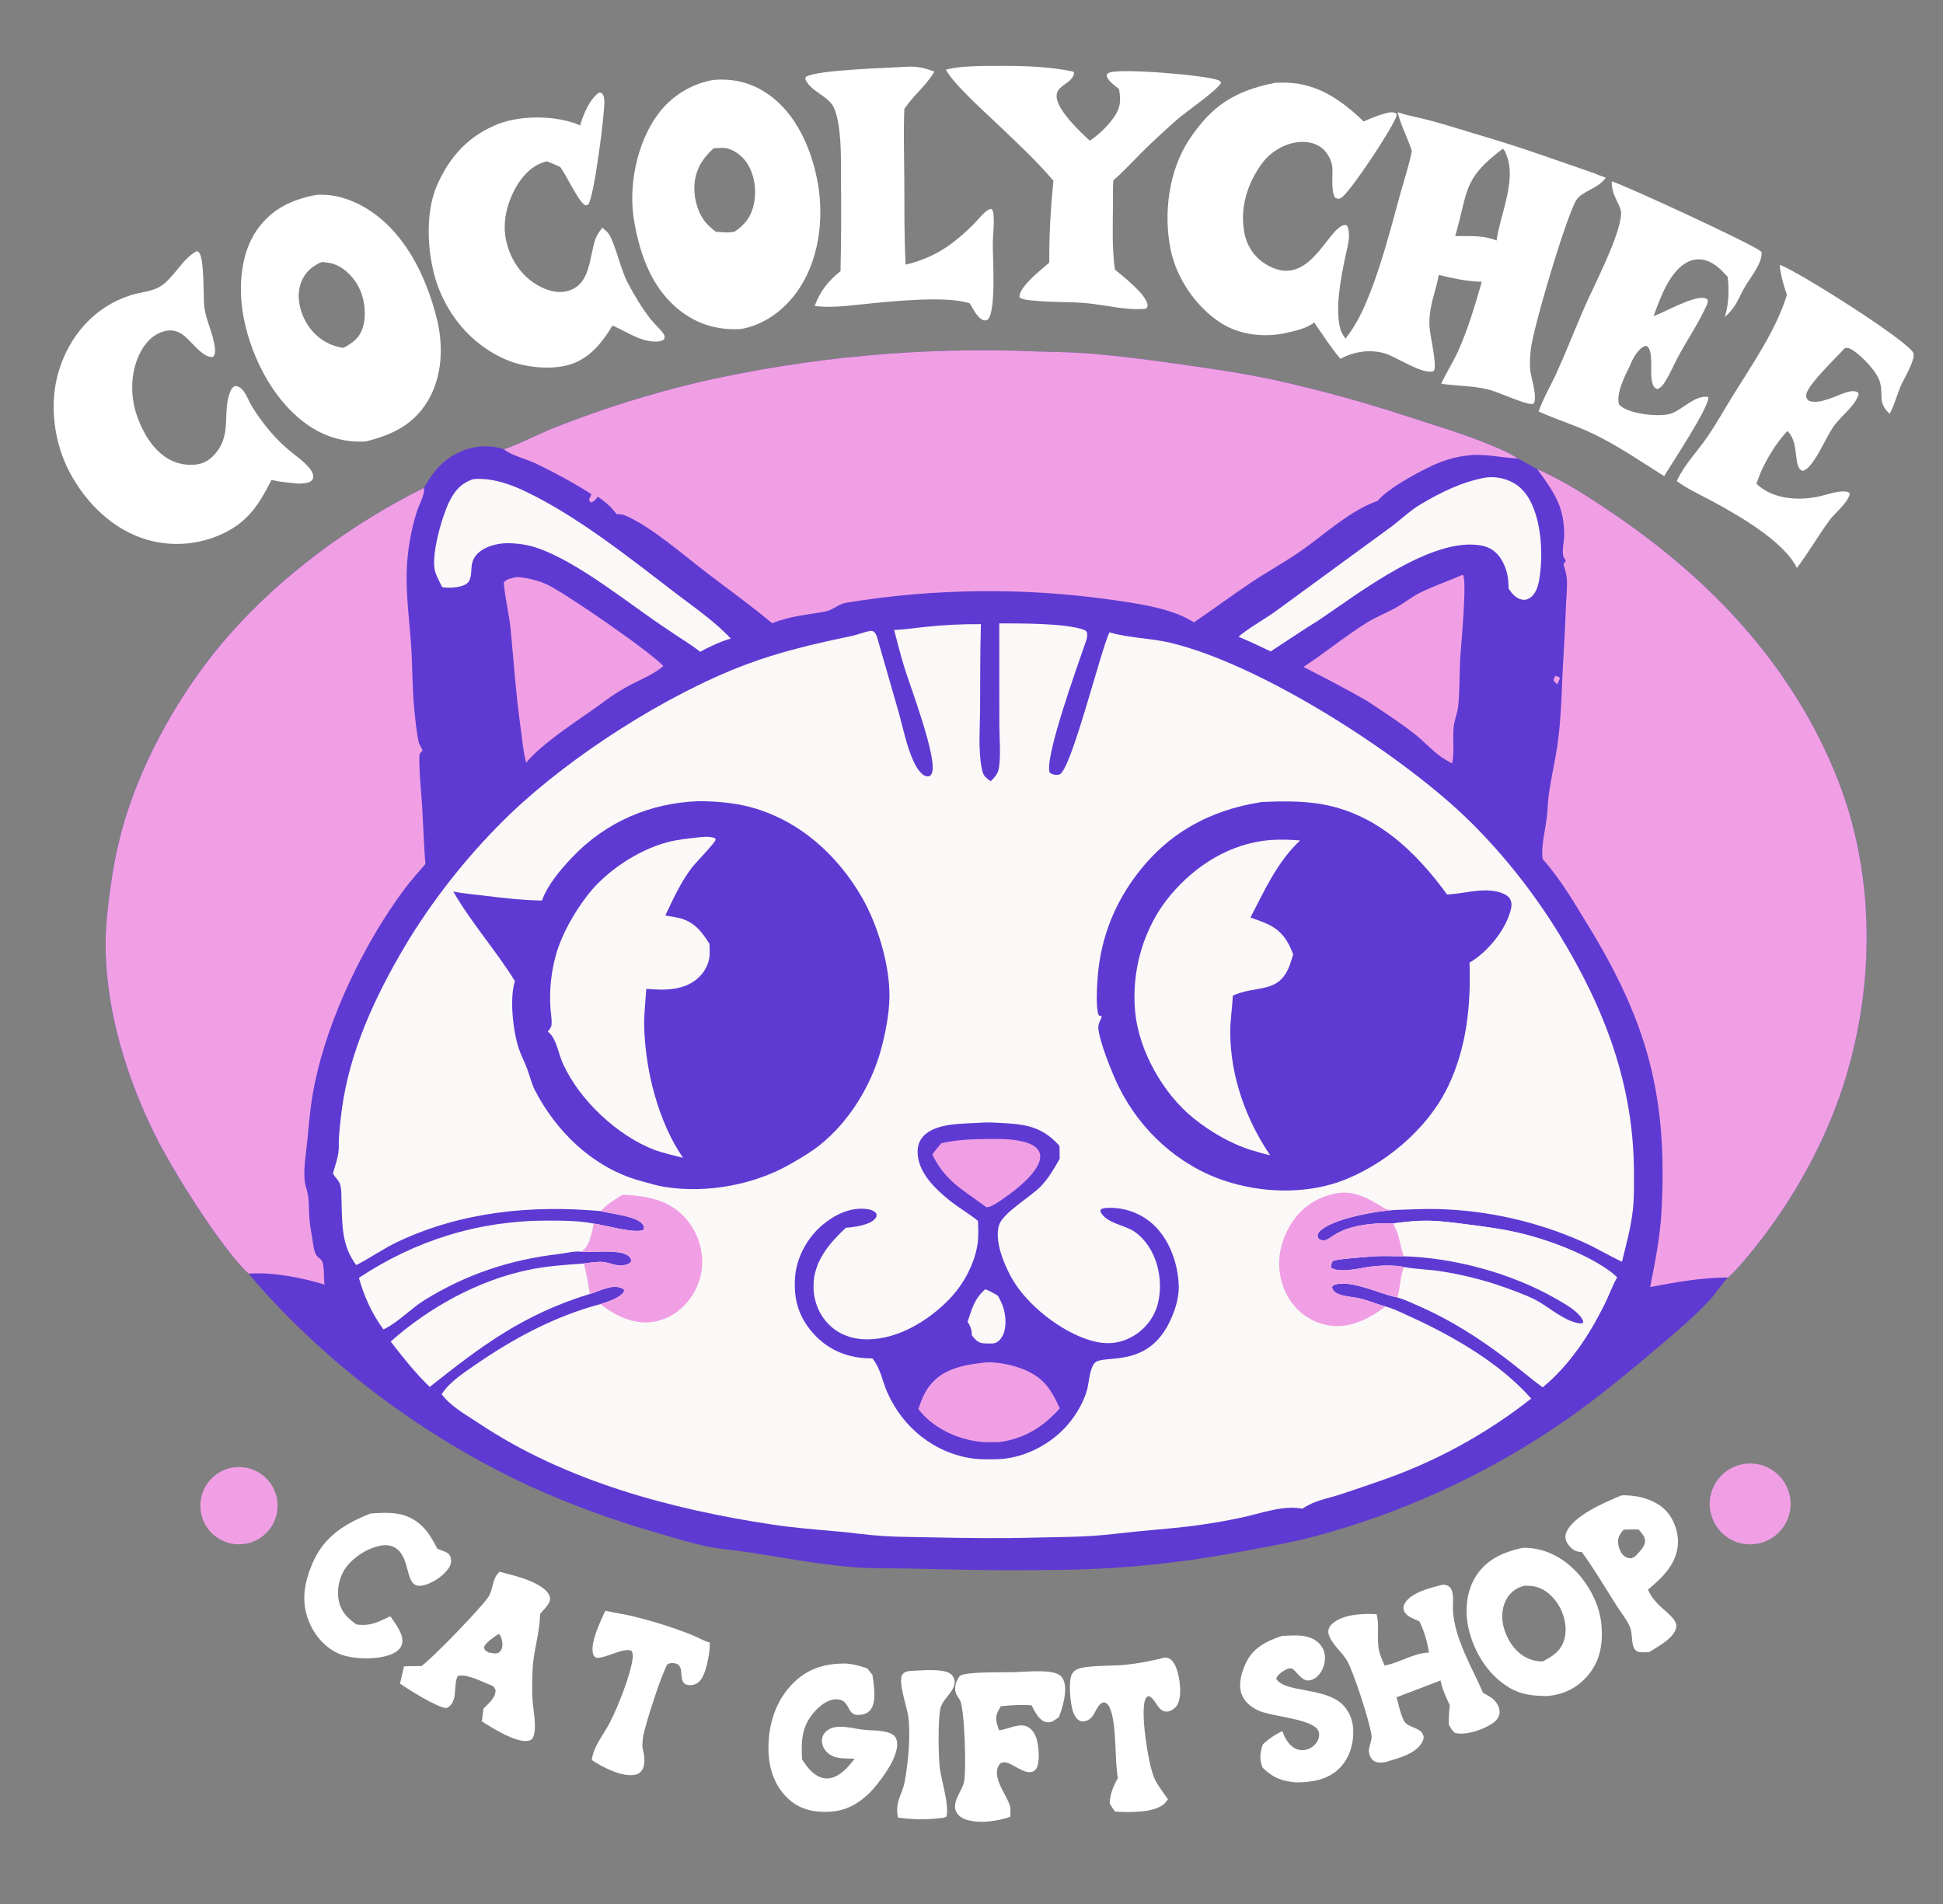
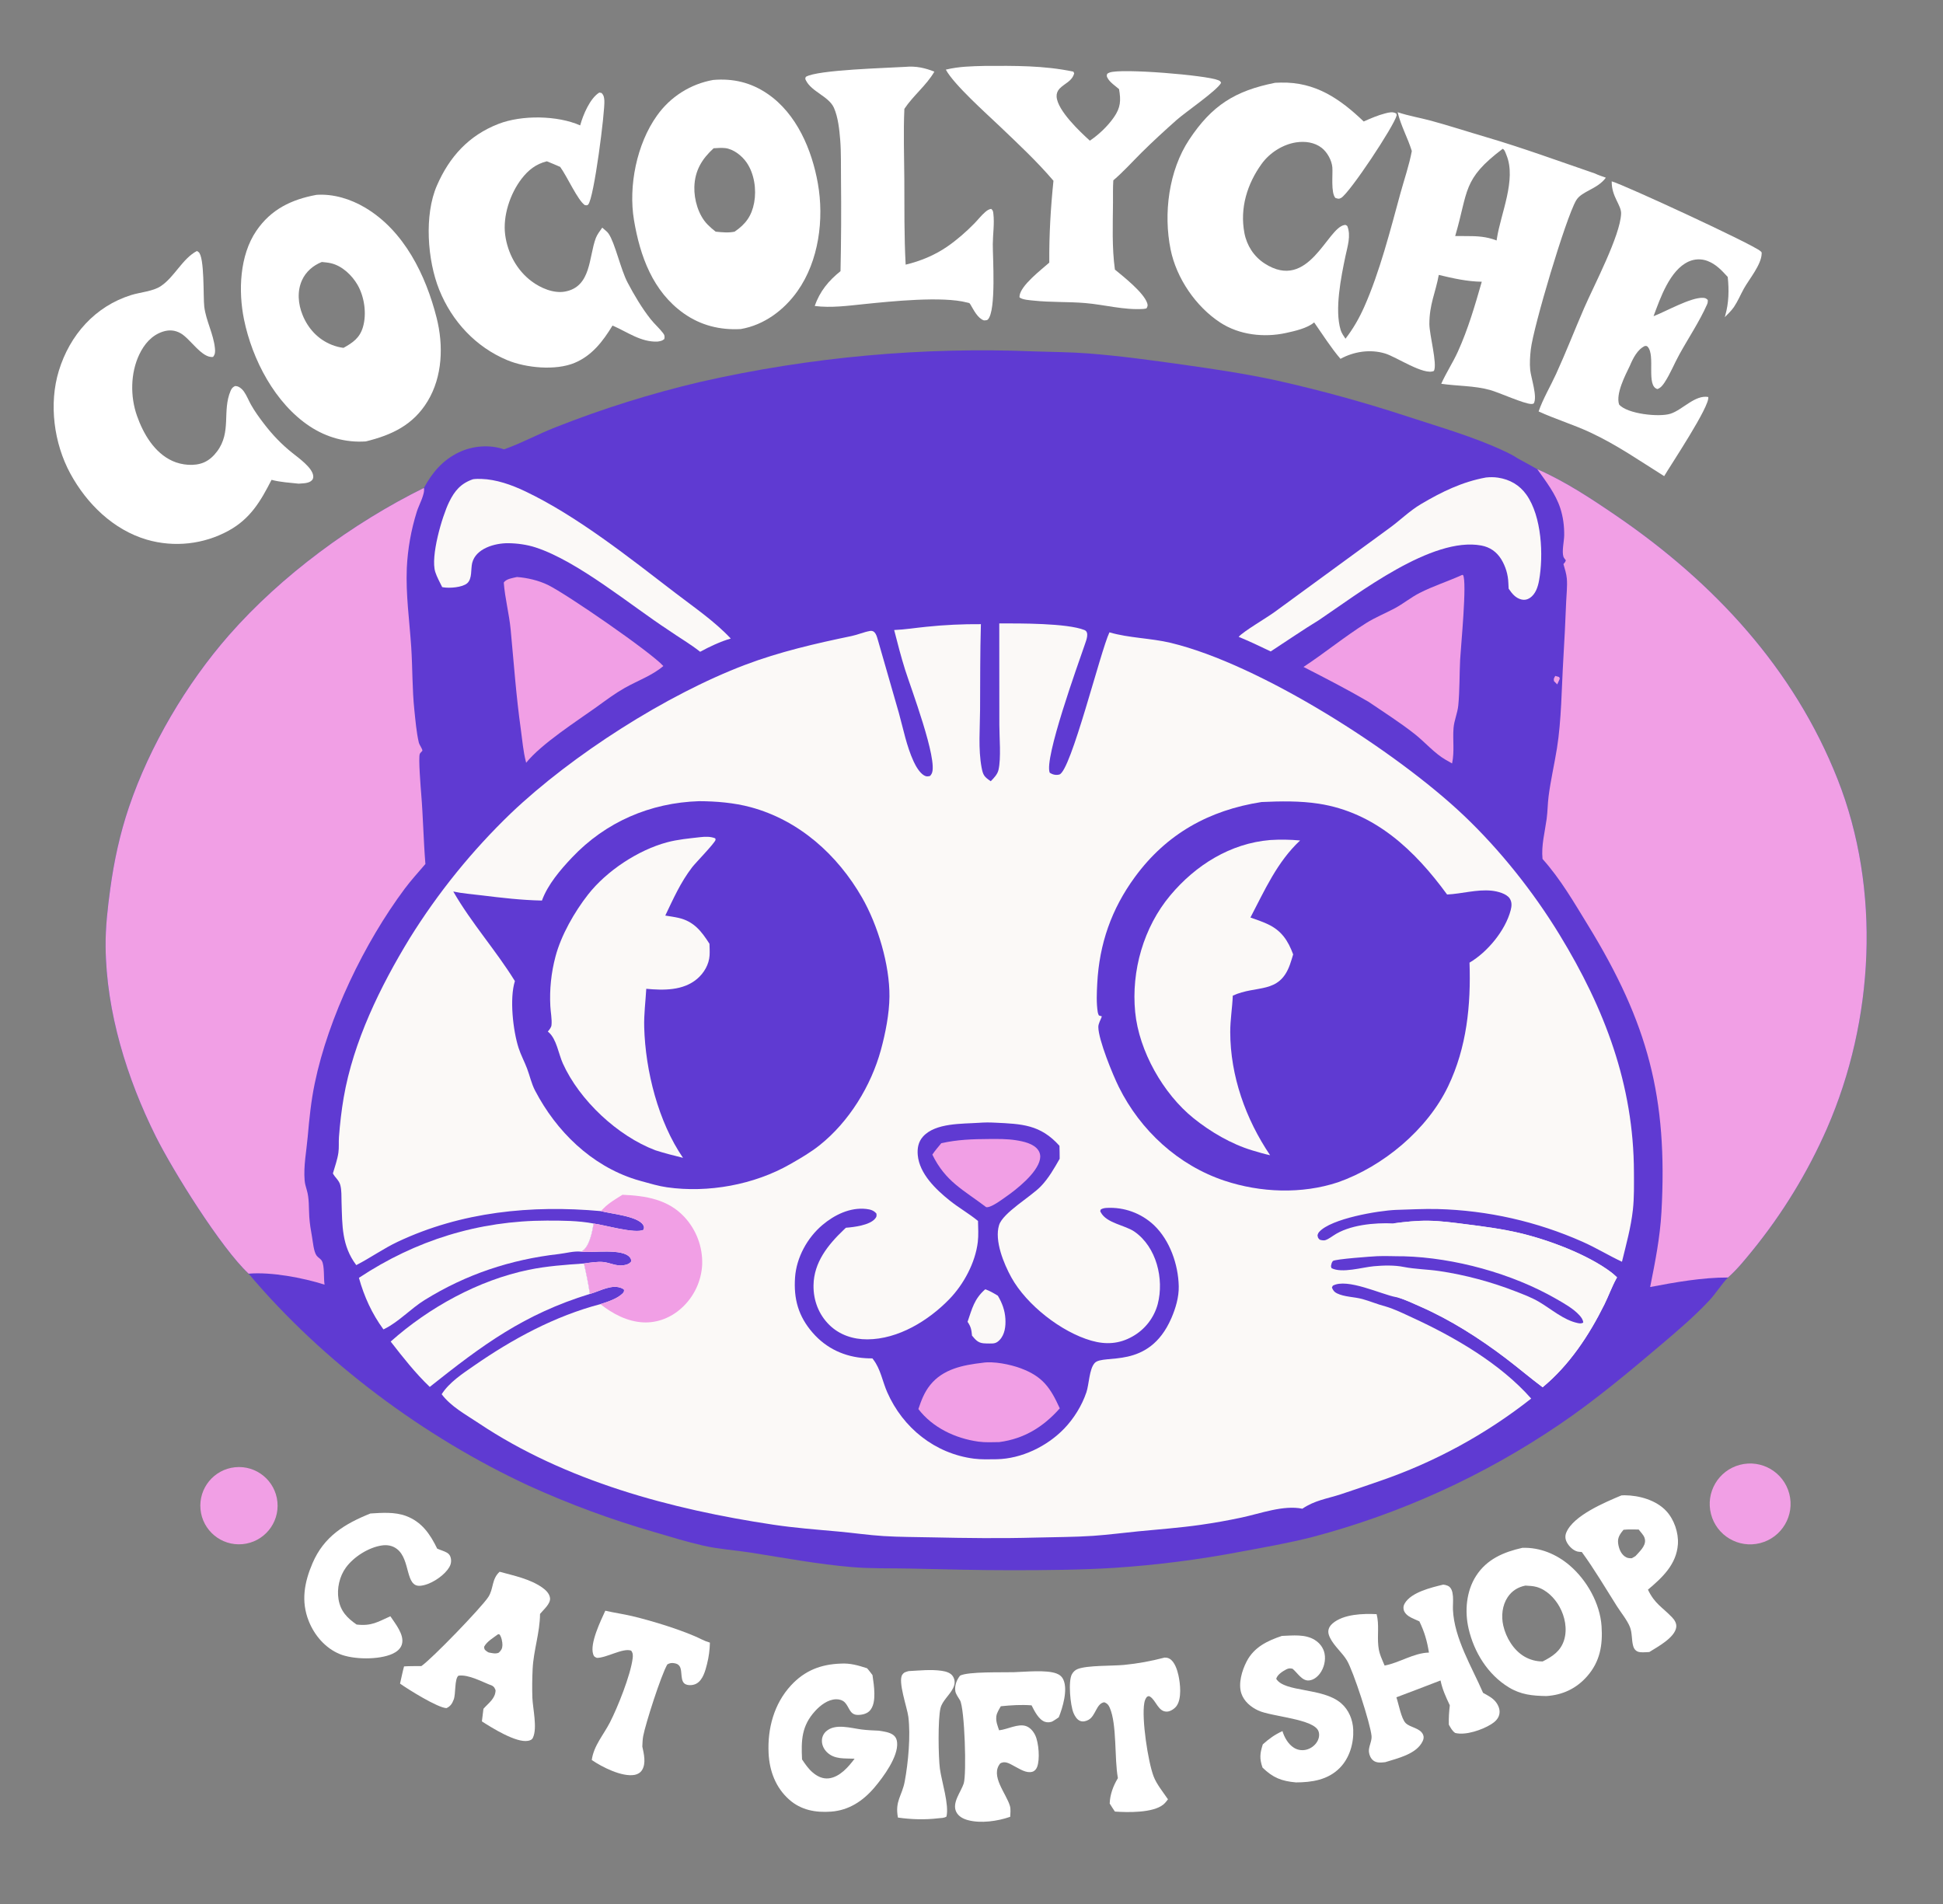
<svg xmlns="http://www.w3.org/2000/svg" xml:space="preserve" viewBox="0 0 904 886" height="886px" width="904px" y="0px" x="0px" id="图层_1" version="1.1">
  <rect x="0" y="0" width="904" height="886" fill="#808080" stroke="none" />
  <path d="M234.499,209.079l0.444-0.155c7.989-2.847,15.546-7.013,23.474-10.098  c21.919-8.665,44.438-15.725,67.384-21.123c51.069-11.604,103.452-16.375,155.775-14.191c8.199,0.271,16.484,0.307,24.662,0.937  c14.791,1.139,29.613,3.178,44.286,5.248c14.493,2.044,28.982,4.208,43.3,7.3c20.743,4.643,41.251,10.295,61.445,16.936  c14.768,4.846,30.407,9.318,44.487,15.901c2.233,1.042,4.399,2.126,6.451,3.502c3.034,1.624,6.052,3.289,9.046,4.992  c12.889,5.607,25.533,13.972,37.1,21.896c45.146,30.936,82.332,70.937,102.623,122.393c20.251,51.356,17.016,112.08-4.939,162.392  c-8.979,20.48-20.687,39.653-34.804,56.994c-3.513,4.294-7.104,8.773-11.297,12.417c-3.153,3.361-5.593,7.379-8.774,10.789  c-6.707,7.192-14.69,14.004-22.199,20.375c-15.138,12.848-31.092,26.191-47.538,37.3c-35.03,23.78-73.836,41.45-114.771,52.266  c-11.056,2.82-22.338,4.801-33.549,6.877c-19.363,3.68-38.933,6.177-58.6,7.479c-15.686,0.996-31.706,1.083-47.434,1.106  c-16.021,0.024-31.978-0.435-47.988-0.773c-8.835-0.188-17.76,0.072-26.569-0.667c-15.905-1.336-31.545-4.284-47.289-6.76  c-7.252-1.139-14.87-1.601-22.01-3.235c-7.664-1.756-15.124-4.057-22.655-6.273c-19.962-5.753-39.477-12.955-58.392-21.546  c-48.728-22.575-95.883-57.618-130.495-98.721c-12.784-11.92-35.178-47.788-43.209-63.908  c-13.428-26.954-23.02-57.862-23.335-88.154c-0.096-9.133,0.945-18.009,2.173-27.042c1.755-12.922,4.494-25.584,8.684-37.954  c9.651-28.49,26.761-57.483,46.569-80.063c24.383-27.794,57.621-52.162,90.682-68.486c3.924-7.244,8.753-12.965,16.329-16.586  C219.886,207.42,227.836,206.754,234.499,209.079z" fill="#5F3AD2" />
-   <path d="M234.499,209.079l0.444-0.155c7.989-2.847,15.546-7.013,23.474-10.098  c21.919-8.665,44.438-15.725,67.384-21.123c51.069-11.604,103.452-16.375,155.775-14.191c8.199,0.271,16.484,0.307,24.662,0.937  c14.791,1.139,29.613,3.178,44.286,5.248c14.493,2.044,28.982,4.208,43.3,7.3c20.743,4.643,41.251,10.295,61.445,16.936  c14.768,4.846,30.407,9.318,44.487,15.901c2.233,1.042,4.399,2.126,6.451,3.502c-8.006-0.369-15.441-2.397-23.567-1.394  c-4.25,0.497-8.42,1.527-12.412,3.069c-7.111,2.688-24.544,12.013-29.195,18.009c-13.318,4.658-25.141,16.074-36.733,23.984  c-7.088,4.837-14.655,9.008-21.809,13.77c-9.095,6.055-17.892,12.656-26.967,18.783c-1.904-1.076-3.82-2.188-5.829-3.055  c-9.564-4.119-21.4-5.817-31.646-7.303c-41.288-5.926-83.24-5.503-124.4,1.251c-3.526,0.596-6.256,3.475-9.738,4.105  c-8.62,1.564-16.355,2.073-24.651,5.441c-9.847-8.249-20.447-15.831-30.654-23.644c-10.341-7.913-25.838-21.446-37.65-26.479  c-1.31-0.557-2.729-0.631-4.135-0.705c-2.479-3.444-5.218-5.611-8.636-8.063c-1.01,1.182-1.694,2.216-3.183,2.715  c-0.768-0.694-0.8-0.627-0.882-1.646c0.46-0.774,0.846-1.384,0.999-2.278c-8.156-5.227-16.977-9.964-25.693-14.174  C245.224,213.695,237.856,211.938,234.499,209.079z" fill="#F19FE5" />
  <path d="M715.255,218.326c12.889,5.607,25.532,13.972,37.1,21.896c45.146,30.936,82.332,70.937,102.622,122.393  c20.251,51.356,17.016,112.081-4.938,162.392c-8.979,20.48-20.687,39.652-34.805,56.994c-3.512,4.294-7.103,8.773-11.296,12.417  c-11.838-0.054-24.603,2.218-36.188,4.426c2.317-11.629,4.581-22.881,5.251-34.785c2.994-53.363-6.275-88.084-34.19-133.587  c-6.569-10.708-12.72-21.401-21.134-30.809c-0.623-6.312,1.067-12.398,1.916-18.606c0.478-3.492,0.456-7.038,0.905-10.531  c0.964-7.515,2.688-14.867,3.887-22.324c2.097-13.038,2.17-28.246,2.967-41.564c0.531-8.861,0.966-17.686,1.317-26.554  c0.138-3.5,0.608-7.329,0.32-10.813c-0.187-2.284-0.956-4.614-1.584-6.815c0.598-0.639,0.809-0.875,1.11-1.723  c-0.303-0.46-0.95-1.192-1.11-1.686c-0.813-2.505,0.31-7.171,0.349-9.938c0.063-4.252-0.494-8.597-1.817-12.648  C723.725,229.685,719.307,224.083,715.255,218.326z" fill="#F19FE5" />
  <path d="M197.239,227.027c0.621,2.766-2.415,8.122-3.275,10.937c-2.694,8.551-4.271,17.415-4.691,26.371  c-0.511,12.457,1.234,24.323,2.049,36.67c0.642,9.77,0.438,19.707,1.469,29.433c0.515,4.876,0.95,10.253,2.059,15.014  c0.299,1.284,1.776,3.023,1.661,3.898c-0.32,0.378-0.994,0.976-1.188,1.4c-0.742,1.625,0.431,15.953,0.647,18.619  c0.89,10.878,1.065,21.776,1.953,32.641c-3.24,3.813-6.672,7.541-9.662,11.553c-18.745,25.159-35.449,59.756-41.818,90.491  c-1.722,8.299-2.545,16.496-3.282,24.936c-0.584,6.653-1.974,13.488-1.432,20.18c0.125,1.551,0.566,3.063,1.01,4.546  c1.192,3.979,0.885,8.28,1.154,12.398c0.207,3.172,0.712,6.281,1.281,9.403c0.434,2.38,0.744,6.774,2.121,8.7  c0.648,0.906,1.822,1.433,2.416,2.409c1.36,2.247,0.807,8.365,1.297,11.116c-10.081-3.21-24.768-5.996-35.331-5.105  c-12.784-11.92-35.178-47.788-43.209-63.909c-13.428-26.953-23.021-57.861-23.335-88.153c-0.096-9.134,0.945-18.009,2.173-27.042  c1.755-12.922,4.494-25.584,8.685-37.954c9.65-28.49,26.761-57.483,46.568-80.062C130.94,267.719,164.178,243.351,197.239,227.027z" fill="#F19FE5" />
  <path d="M464.923,290.076c9.332-0.019,31.494-0.157,39.611,3.069c2.406,0.956,0.896,4.69,0.263,6.537  c-3.157,9.206-19.21,53.519-16.379,59.892c1.347,0.846,2.868,1.226,4.447,0.806c5.386-1.426,19.125-57.395,23.312-66.156  c9.139,2.682,19.189,2.655,28.525,4.896c41.712,10.012,105.015,50.563,136.334,80.31c16.896,16.047,32.419,35.592,44.55,55.476  c20.979,34.382,34.507,69.771,34.621,110.518c0.016,5.754,0.146,11.729-0.486,17.453c-0.919,8.315-3.117,16.115-5.084,24.207  c-6.224-2.911-12.088-6.539-18.386-9.315c-21.22-9.421-44.082-14.587-67.29-15.205c-6.479-0.167-13.021,0.209-19.501,0.392  c-8.234,0.337-30.165,4.034-35.702,10.252c-0.402,0.449-0.596,0.926-0.771,1.491c0.188,1.202,0.176,1.275,1.033,2.127  c1.521,0.448,2.379,0.489,3.794-0.305c0.865-0.485,1.695-1.026,2.516-1.586c7.391-5.04,19.209-6.091,27.939-5.688  c5.327-0.734,10.921-1.321,16.304-1.245c5.849,0.083,11.808,0.911,17.607,1.646c8.375,1.061,16.795,2.168,25.018,4.117  c13.448,3.189,31.503,9.96,42.438,18.229c0.685,0.516,1.313,1.081,1.946,1.66c0.156,0.145,0.319,0.284,0.476,0.431  c0.095,0.087,0.186,0.178,0.276,0.267l-0.267,0.478c-2.158,3.919-3.658,8.182-5.647,12.193  c-7.087,14.287-16.313,28.243-28.701,38.459c-5.854-4.387-11.416-9.135-17.24-13.555c-12.171-9.236-25.597-17.802-39.6-23.955  c-3.414-1.501-7.089-3.289-10.659-4.307c-0.239-0.04-0.479-0.08-0.718-0.123c-6.849-1.262-22.755-9.01-29.396-5.317l-0.421,0.836  c0.48,1.278,1.086,2.103,2.317,2.708c3.492,1.721,8.116,1.633,11.882,2.67c3.622,0.998,7.07,2.494,10.724,3.425  c4.278,1.261,8.379,3.31,12.426,5.172c19.617,9.029,40.956,21.352,55.368,37.708c-21.154,16.661-44.971,29.631-70.442,38.365  c-6.084,2.117-12.186,4.19-18.299,6.221c-6.437,2.068-11.963,2.763-17.731,6.664c-8.786-1.812-19.483,2.229-28.154,4.082  c-6.275,1.344-12.865,2.519-19.222,3.425c-9.652,1.377-19.285,2.077-28.977,3.02c-6.963,0.678-13.913,1.605-20.895,2.088  c-8.803,0.607-17.691,0.563-26.518,0.809c-16.313,0.455-32.526,0.259-48.836-0.101c-7.407-0.164-14.849-0.139-22.243-0.598  c-7.106-0.44-14.152-1.494-21.239-2.129c-10.04-0.9-20.099-1.664-30.076-3.161c-47.513-7.129-96.792-20.305-137.106-47.266  c-5.886-3.938-12.919-7.705-17.167-13.443c3.471-5.507,9.699-9.561,14.966-13.216c17.97-12.475,37.597-23.117,58.862-28.698  c3.233-1.009,7.772-2.468,10.231-4.853c0.739-0.718,0.775-0.856,0.799-1.828c-0.358-0.342-0.372-0.396-0.893-0.646  c-4.583-2.187-10.188,1.179-14.52,2.438l-0.501,0.143c-0.72-4.793-1.678-9.435-2.761-14.159c2.67-0.391,6.455-0.979,9.096-0.679  c3.133,0.356,5.948,1.983,9.191,1.511c1.466-0.215,2.728-0.527,3.676-1.729c-0.02-0.939,0.023-1.229-0.604-1.99  c-3.504-4.239-16.907-2.01-22.583-2.596c0.189-0.127,0.387-0.245,0.57-0.378c3.305-2.357,4.531-8.911,5.158-12.729  c4.938,0.607,19.375,4.892,23.239,2.912c0.264-0.98,0.385-1.34-0.202-2.284c-2.57-4.138-15.017-5.15-19.686-6.421  c-32.395-2.921-64.868,0.301-94.497,14.277c-6.652,3.139-12.717,7.494-19.28,10.851c-6.787-9.042-6.507-18.391-6.849-29.276  c-0.08-2.589,0.087-5.605-0.616-8.089c-0.611-2.164-2.433-3.391-3.407-5.309c0.919-3.122,2.088-6.407,2.556-9.635  c0.345-2.364,0.08-4.964,0.267-7.375c0.471-6.063,1.156-12.245,2.189-18.239c4.507-26.14,17.035-51.74,30.761-74.218  c13.224-21.259,29.04-40.792,47.086-58.143c28.489-27.113,72.246-55.112,108.914-69.012c16.002-6.066,32.827-9.948,49.532-13.409  c2.869-0.594,5.637-1.83,8.508-2.353c2.608-0.475,3.219,2.407,3.829,4.482l9.681,33.675c2.085,7.527,3.586,15.452,6.875,22.576  c0.992,2.146,2.762,5.258,4.85,6.468c1.049,0.607,1.611,0.511,2.753,0.268c0.414-0.466,0.492-0.504,0.808-1.127  c3.084-6.103-9.904-40.383-12.395-48.338c-1.901-6.074-3.514-12.282-5.083-18.451c5.021-0.201,10.008-1.022,15.007-1.511  c8.42-0.875,16.883-1.278,25.348-1.21c-0.385,13.25-0.311,26.486-0.38,39.739c-0.047,8.729-0.904,18.4,0.707,26.979  c0.673,3.569,1.251,4.318,4.26,6.36c1.466-1.487,3.112-3.175,3.6-5.261c1.264-5.428,0.402-15.15,0.398-20.906L464.923,290.076z" fill="#FBF9F7" />
  <path d="M648.27,569.242c5.327-0.733,10.921-1.32,16.304-1.245c5.849,0.084,11.807,0.912,17.607,1.647  c8.375,1.06,16.795,2.166,25.018,4.116c13.448,3.189,31.503,9.959,42.438,18.229c0.685,0.516,1.313,1.08,1.946,1.661  c0.156,0.144,0.319,0.283,0.476,0.43c0.095,0.087,0.186,0.178,0.276,0.267l-0.267,0.478c-2.158,3.919-3.658,8.182-5.647,12.193  c-7.088,14.286-16.313,28.243-28.701,38.458c-5.854-4.386-11.416-9.134-17.24-13.554c-12.171-9.237-25.597-17.802-39.6-23.955  c-3.414-1.501-7.089-3.289-10.659-4.306c1.275-4.752,1.172-9.413,2.949-14.146c-4.395-0.902-9.504-0.747-13.959-0.347  c-5.415,0.484-14.796,3.406-19.713,0.894l-0.26-0.928c0.188-0.864,0.295-1.691,0.888-2.382c0.787-0.912,18.65-2.171,20.604-2.256  c4.079-0.181,8.232,0.077,12.325,0.044c-1.157-3.486-1.731-7.184-2.81-10.707c-0.432-1.416-1.243-2.595-1.751-3.968L648.27,569.242z" fill="#FBF9F7" />
  <path d="M653.17,589.515c-4.395-0.902-9.505-0.747-13.96-0.347c-5.415,0.484-14.796,3.406-19.713,0.894l-0.26-0.928  c0.188-0.864,0.295-1.691,0.888-2.382c0.787-0.912,18.65-2.171,20.604-2.256c4.079-0.181,8.232,0.077,12.325,0.044  c23.613,0.657,50.374,7.992,70.844,19.744c3.591,2.061,8.188,4.607,10.966,7.729c0.891,0.998,1.678,2.047,1.75,3.39  c-0.861,0.528-1.688,0.395-2.656,0.188c-6.476-1.38-12.27-6.531-17.87-9.825c-3.357-1.975-7.122-3.407-10.743-4.821  c-11.361-4.439-23.689-7.769-35.782-9.545C664.124,590.601,658.57,590.559,653.17,589.515z" fill="#5F3AD2" />
-   <path d="M644.61,607.858c-4.687,3.637-9.668,6.561-15.413,8.195c-6.807,1.938-13.852,0.92-19.981-2.57  c-6.668-3.795-11.048-10.157-13.018-17.51c-2.37-8.845-0.655-17.678,3.897-25.537c4.502-7.77,11.077-12.547,19.754-14.795  c9.5-2.465,16.228,1.691,24.009,6.375c1.66,1.001,2.964,0.962,4.857,0.945l0.744-0.012c-8.233,0.339-30.165,4.036-35.701,10.253  c-0.402,0.449-0.596,0.926-0.771,1.49c0.188,1.204,0.176,1.275,1.033,2.127c1.521,0.449,2.379,0.49,3.794-0.304  c0.864-0.484,1.695-1.027,2.516-1.586c7.391-5.041,19.209-6.091,27.939-5.688l0.226,0.622c0.508,1.373,1.319,2.551,1.751,3.968  c1.077,3.524,1.651,7.221,2.81,10.707c-4.093,0.034-8.246-0.224-12.325-0.044c-1.953,0.085-19.816,1.344-20.604,2.256  c-0.593,0.69-0.7,1.519-0.888,2.382l0.26,0.928c4.917,2.514,14.298-0.408,19.713-0.895c4.455-0.399,9.564-0.555,13.959,0.348  c-1.777,4.733-1.674,9.396-2.949,14.146c-0.239-0.042-0.479-0.081-0.718-0.125c-6.849-1.262-22.755-9.01-29.396-5.316l-0.421,0.836  c0.479,1.278,1.086,2.103,2.317,2.708c3.492,1.72,8.116,1.634,11.882,2.67C637.508,605.432,640.956,606.928,644.61,607.858z" fill="#F19FE5" />
  <path d="M289.617,555.919c10.754,0.441,21.185,2.126,28.815,10.337c5.536,5.97,8.506,13.877,8.27,22.016  c-0.354,7.819-3.828,15.17-9.647,20.401c-4.811,4.387-11.179,6.93-17.723,6.624c-7.489-0.349-14.219-3.965-20.008-8.498  c3.234-1.009,7.773-2.469,10.232-4.853c0.739-0.719,0.775-0.856,0.799-1.828c-0.358-0.342-0.371-0.396-0.893-0.646  c-4.583-2.187-10.188,1.178-14.519,2.437l-0.502,0.144c-0.721-4.794-1.678-9.435-2.761-14.159c2.671-0.391,6.455-0.979,9.097-0.679  c3.131,0.356,5.946,1.982,9.19,1.511c1.466-0.215,2.728-0.528,3.676-1.73c-0.02-0.939,0.022-1.229-0.605-1.989  c-3.503-4.24-16.907-2.011-22.582-2.596c0.189-0.128,0.386-0.245,0.57-0.379c3.304-2.356,4.531-8.91,5.159-12.729  c4.938,0.607,19.375,4.892,23.237,2.912c0.264-0.981,0.385-1.341-0.201-2.284c-2.569-4.138-15.017-5.151-19.687-6.421  c0.488-0.474,0.978-0.938,1.453-1.425C283.376,559.654,286.73,557.729,289.617,555.919z" fill="#F19FE5" />
  <path d="M325.267,372.783c7.931,0.035,16.284,0.72,23.963,2.79c22.543,6.069,40.407,22.139,51.855,42.088  c7.286,12.697,12.87,31.229,12.741,46.018c-0.068,8-1.871,17.139-3.98,24.849c-4.59,16.765-14.842,33.454-28.5,44.325  c-4.246,3.379-8.994,6.13-13.695,8.819c-16.762,9.594-38.145,13.497-57.322,10.771c-3.996-0.566-7.949-1.775-11.84-2.834  c-0.924-0.248-1.842-0.514-2.752-0.801c-20.739-6.531-36.898-22.439-46.777-41.342c-1.729-3.307-2.451-6.903-3.765-10.361  c-1.227-3.227-2.87-6.227-3.93-9.534c-2.563-7.989-4.275-22.96-1.707-31.075c-8.835-14.325-20.266-27.025-28.668-41.68  c4.262,0.925,8.746,1.24,13.075,1.772c9.414,1.156,18.675,2.247,28.173,2.434c2.677-7.407,8.633-14.358,13.964-19.997  C281.79,382.436,302.591,373.498,325.267,372.783z" fill="#5F3AD2" />
  <path d="M325.672,389.541c2.382-0.268,4.843-0.385,7.1,0.53c0.046,0.244,0.189,0.491,0.137,0.733  c-0.328,1.462-9.432,10.829-10.864,12.698c-5.442,7.114-8.69,14.51-12.518,22.502c2.044,0.34,4.144,0.618,6.162,1.077  c7.108,1.614,10.692,6.23,14.397,12.055c0.061,1.784,0.156,3.604,0.052,5.386c-0.25,4.231-2.605,8.241-5.8,10.944  c-6.523,5.524-15.646,5.367-23.657,4.617c-0.339,5.984-1.128,11.886-0.961,17.902c0.567,20.285,6.545,43.988,18.049,60.746  c-4.331-1.065-8.618-2.154-12.868-3.521c-17.545-6.641-35.282-23.239-43.034-40.394c-2.028-4.493-2.897-11.295-6.598-14.506  c-0.127-0.11-0.256-0.218-0.385-0.325c0.661-0.847,1.577-1.869,1.698-2.965c0.301-2.729-0.417-6.134-0.537-8.922  c-0.406-7.738,0.4-15.493,2.388-22.98c2.605-9.942,8.896-20.908,15.216-28.956c8.607-10.959,23.204-20.611,36.667-24.231  C315.323,390.585,320.534,390.133,325.672,389.541z" fill="#FBF9F7" />
  <path d="M586.967,373.175c8.813-0.392,17.875-0.566,26.606,0.784c26.148,4.043,44.698,21.699,59.702,42.251  c6.89-0.332,13.894-2.494,20.772-1.773c2.563,0.268,6.82,1.307,8.345,3.591c1.119,1.679,0.963,3.608,0.472,5.476  c-2.481,9.473-10.81,19.499-19.155,24.41c0.68,19.798-1.281,39.459-9.967,57.561c-9.675,20.16-30.239,37.272-51.26,44.643  c-16.849,5.56-35.95,4.838-52.707-0.722c-21.564-7.156-39.176-23.385-49.223-43.613c-2.798-5.635-9.49-21.922-9.545-27.904  c-0.017-1.658,1.125-3.411,1.648-4.968l-1.398-0.435c-0.222-0.499-0.421-0.938-0.51-1.481c-0.699-4.269-0.471-9.085-0.244-13.393  c0.968-18.453,6.616-34.627,17.512-49.519C542.75,387.943,562.584,376.971,586.967,373.175z" fill="#5F3AD2" />
  <path d="M590.881,390.865c4.666-0.299,9.348-0.231,14.003,0.2c-10.699,9.991-16.472,23.167-23.109,35.855  c2.691,0.94,5.421,1.858,8.007,3.065c6.436,2.999,9.486,7.658,11.873,14.087c-0.48,1.609-0.957,3.228-1.525,4.808  c-4.972,13.855-15.538,9.311-26.563,14.388c-0.22,5.645-1.197,11.232-1.189,16.886c0.03,20.485,7.203,40.565,18.552,57.366  c-2.837-0.608-5.603-1.452-8.382-2.279c-9.72-2.94-19.354-8.603-27.221-14.928c-14.13-11.363-25.397-31.259-27.173-49.396  c-1.877-19.173,3.911-39.496,16.367-54.347C556.281,402.545,572.405,392.426,590.881,390.865z" fill="#FBF9F7" />
  <path d="M455.529,522.43c2.422-0.183,4.854-0.203,7.279-0.063c12.618,0.597,21.207,0.832,30.118,10.765  c0.09,2.012,0.068,4.037,0.096,6.051c-2.586,4.521-5.149,9.057-8.787,12.834c-4.622,4.796-17.611,12.264-19.403,18.01  c-2.257,7.248,2.226,18.04,5.711,24.347c7.084,12.813,23.249,25.443,37.245,29.436c6.729,1.92,12.95,1.543,19.11-1.946  c5.796-3.243,10.036-8.689,11.758-15.104c3.016-11.659-0.557-26.55-10.854-33.695c-4.322-2.999-12.932-3.886-15.63-8.944  c-0.414-0.775-0.319-0.431-0.007-1.379c0.918-0.496,1.703-0.654,2.73-0.708c8.131-0.45,16.092,2.456,22.018,8.044  c7.387,7.046,11.289,18.302,11.51,28.372c0.113,5.075-1.446,10.313-3.452,14.93c-10.563,24.288-31.669,16.344-35.679,20.844  c-2.546,2.854-2.569,9.868-3.84,13.625c-2.088,6.166-5.84,12.228-10.354,16.905c-7.963,8.248-19.833,14-31.38,14.219  c-3.507,0.037-7.103,0.18-10.587-0.269c-18.157-2.332-33.052-14.324-40.342-30.912c-2.227-5.064-3.084-10.813-6.513-15.242  c-0.132-0.169-0.266-0.336-0.398-0.503c-1.067,0.016-2.137-0.016-3.201-0.087c-9.681-0.595-18.16-4.479-24.577-11.851  c-6.662-7.651-8.902-15.757-8.188-25.782c0.657-9.217,5.693-18.403,12.719-24.335c5.585-4.716,12.873-8.302,20.356-7.473  c1.886,0.209,3.563,0.646,4.787,2.173c0.097,1.155,0.149,1.431-0.657,2.383c-2.565,3.031-9.829,3.911-13.551,4.191l-0.973,0.918  c-7.367,7.021-13.938,15.175-14.093,25.851c-0.104,6.967,2.379,13.563,7.375,18.467c4.763,4.674,11.104,6.72,17.673,6.694  c14.338-0.055,28.419-8.686,38.126-18.695c6.709-6.917,12.115-16.973,13.261-26.619c0.378-3.19,0.155-6.568,0.098-9.78  c-4.143-3.407-8.918-6.098-13.129-9.467c-6.442-5.155-14.118-12.458-14.903-21.165c-0.285-3.159,0.248-6.169,2.415-8.596  C435.188,522.399,447.663,522.968,455.529,522.43z" fill="#5F3AD2" />
  <path d="M457.135,634.097c5.077-0.834,12.938,0.76,17.771,2.561c10.264,3.825,13.813,9.058,18.17,18.647  c-7.643,8.607-16.561,14.164-28.165,15.691c-3.207,0.052-6.531,0.222-9.713-0.218c-10.708-1.484-21.297-6.503-27.913-15.147  c1.359-4.066,2.756-7.77,5.454-11.15C438.753,636.947,448.091,635.146,457.135,634.097z" fill="#F19FE5" />
  <path d="M460.099,529.971c4.181-0.028,8.336-0.09,12.481,0.553c3.502,0.544,8.381,1.552,10.487,4.66  c0.874,1.29,1.091,2.762,0.778,4.275c-1.316,6.422-10.89,13.974-16.028,17.533c-1.772,1.229-6.846,5.078-8.982,4.692  c-10.615-8.088-18.855-11.773-25.052-24.449c1.222-1.86,2.758-3.573,4.156-5.304C445.378,530.252,452.516,530.006,460.099,529.971z" fill="#F19FE5" />
  <path d="M458.388,599.899c2.138,0.704,3.957,1.84,5.872,2.984c2.005,3.41,3.273,6.777,3.51,10.766  c0.202,3.429-0.245,7.319-2.741,9.89c-1.518,1.563-2.604,1.608-4.676,1.585c-0.911-0.005-1.827-0.008-2.737-0.092  c-2.672-0.248-3.741-1.666-5.379-3.572c-0.23-2.651-0.506-4.195-2.07-6.421C452.295,608.868,453.232,604.426,458.388,599.899z" fill="#FBF9F7" />
  <path d="M691.356,222.176c1.892-0.204,3.725-0.211,5.611,0.073c5.463,0.819,10.031,3.419,13.245,7.977  c7.107,10.078,7.967,28.163,5.851,39.88c-0.541,2.993-1.63,6.393-4.319,8.138c-1.154,0.751-2.402,1.035-3.766,0.726  c-2.85-0.646-4.529-2.802-6.065-5.071c-0.043-0.875-0.104-1.755-0.133-2.633c-0.136-3.945-1.298-7.788-3.373-11.147  c-2.144-3.41-5.245-5.556-9.209-6.292c-22.987-4.269-57.153,22.322-75.521,34.677c-7.601,4.646-15.001,9.745-22.473,14.609  c-4.932-2.386-9.851-4.708-14.914-6.797c2.218-2.549,12.988-8.815,16.766-11.578l53.195-38.877  c5.078-3.657,9.456-8.094,14.874-11.304C670.724,228.868,680.305,224.182,691.356,222.176z" fill="#FBF9F7" />
  <path d="M220.072,222.985c1.288-0.176,2.556-0.19,3.854-0.148c6.979,0.229,14.019,2.729,20.265,5.692  c24.298,11.525,48.821,31.12,70.222,47.518c8.677,6.651,18.098,13.066,25.589,21.069c-4.846,1.381-9.821,3.751-14.247,6.153  c-4.604-3.66-9.91-6.696-14.747-10.082c-17.661-11.559-42.064-32.021-61.822-38.469c-3.981-1.298-8.584-1.935-12.766-1.969  c-6.105-0.046-15.038,2.38-16.729,9.188c-0.712,2.868,0.085,7.35-2.326,9.453c-2.237,1.95-8.215,2.378-11.102,1.885  c-0.18-0.028-0.354-0.064-0.534-0.099c-1.091-2.254-2.438-4.627-3.205-7.008c-2.313-7.19,3.122-25.774,6.417-32.539  C211.523,228.325,214.416,224.938,220.072,222.985z" fill="#FBF9F7" />
  <path d="M240.535,268.482c4.729,0.341,10.043,1.591,14.321,3.66c8.77,4.24,47.864,31.248,53.767,37.75  c-4.94,4.318-12.193,6.922-17.944,10.187c-4.538,2.578-8.719,5.686-12.932,8.75c-9.438,6.765-25.774,17.187-32.949,26.07  c-0.036-0.145-0.069-0.288-0.107-0.433c-1.291-4.943-1.654-10.018-2.367-15.064c-2.18-15.479-3.262-30.876-4.729-46.424  c-0.695-7.362-2.645-14.498-3.208-21.898C235.514,269.28,238.573,268.958,240.535,268.482z" fill="#F19FE5" />
  <path d="M680.322,267.49l0.366,0.077c1.966,3.033-1.063,33.784-1.343,39.344c-0.356,7.09-0.184,14.231-0.863,21.301  c-0.348,3.609-1.923,6.961-2.207,10.534c-0.448,5.634,0.513,10.809-0.677,16.483l-2.908-1.655  c-5.192-2.942-9.759-8.318-14.533-12.072c-6.859-5.397-14.186-10.019-21.386-14.934c-9.885-5.771-20.115-11.02-30.298-16.245  c9.887-6.511,19.121-14.098,29.144-20.404c4.164-2.619,8.864-4.516,13.209-6.825c4.031-2.143,7.588-5.114,11.646-7.183  C666.859,272.651,673.794,270.462,680.322,267.49z" fill="#F19FE5" />
  <path d="M166.99,594.57c26.392-17.479,55.693-26.605,87.43-26.632c7.277-0.006,14.594,0.006,21.768,1.363  c-0.627,3.817-1.854,10.371-5.157,12.729c-0.186,0.133-0.383,0.251-0.572,0.378c-3.196-0.438-7.227,0.715-10.479,1.087  c-22.497,2.565-43.217,9.464-62.469,21.431c-6.378,3.965-11.947,10.093-18.572,13.374c-0.18,0.088-0.361,0.172-0.541,0.258  C173.011,611.218,169.435,603.296,166.99,594.57z" fill="#FBF9F7" />
  <path d="M181.77,624.219c17.739-15.813,40.802-28.542,64.168-33.374c8.532-1.765,17.074-2.337,25.747-2.951  c1.082,4.725,2.039,9.365,2.759,14.159c-30.664,9.439-49.813,23.645-74.502,43.273C193.154,638.807,187.521,631.63,181.77,624.219z" fill="#FBF9F7" />
  <path d="M723.616,314.492l1.78,0.526l0.326,0.735l-1.195,2.699l-1.513-1.507  C722.764,315.704,722.989,315.622,723.616,314.492z" fill="#F19FE5" />
  <path d="M593.272,38.521c0.881-0.039,1.764-0.067,2.645-0.088c16.033-0.381,27.472,7.493,38.562,18.094  c3.231-1.436,6.547-2.881,9.979-3.759c1.787-0.457,3.493-0.932,5.174,0.054l0.206,0.802c-1.243,5.069-21.917,36.201-25.871,38.463  c-1.092,0.625-1.519,0.341-2.646,0.024c-2.194-2.29-1.17-11.08-1.434-14.211c-0.278-3.297-2.358-7.065-4.952-9.097  c-3.331-2.609-7.81-3.187-11.894-2.558c-6.277,0.967-12.352,4.872-16.06,10.014c-6.755,9.369-10.197,20.624-8.009,32.163  c1.102,5.813,4.409,10.953,9.404,14.174c20.599,13.283,29.05-16.654,37.193-17.916c0.671-0.104,0.778,0.152,1.285,0.508  c1.791,4.509,0.064,9.51-0.885,14.049c-2.018,9.649-5.103,24.852-2.214,34.328c0.438,1.438,1.415,2.792,2.233,4.041  c3.591-4.644,6.386-9.531,8.768-14.896c7.174-16.158,12.109-35.624,16.792-52.726c1.8-6.572,4.061-13.004,5.313-19.714  c-1.918-6.203-5.052-11.634-6.601-18.067c5.045,1.718,10.459,2.587,15.614,3.992c8.512,2.319,16.96,5.078,25.434,7.564  c17.131,5.027,33.831,11.168,50.696,16.941c1.66,0.792,3.403,1.36,5.139,1.969c-3.953,5.441-11.281,6.202-13.847,10.598  c-4.847,8.303-19.869,58.838-21.071,69.286c-0.354,3.086-0.597,6.545-0.278,9.646c0.359,3.529,3.487,12.521,1.629,15.545  c-0.408,0.143-0.568,0.227-1.052,0.229c-3.332,0.012-15.031-5.341-19.298-6.524c-7.284-2.021-15.19-1.79-22.673-2.88  c2.257-5.07,5.396-9.804,7.711-14.898c4.772-10.502,7.974-21.518,11.146-32.581c-6.786-0.094-13.431-1.601-20.003-3.174  c-1.508,8.332-4.378,13.612-4.378,22.824c0,5.055,3.787,18.655,2.118,21.843c-4.598,2.224-17.494-6.53-22.693-8.102  c-6.951-2.101-14.503-0.938-20.786,2.48c-4.485-5.231-8.284-11.314-12.247-16.955c-3.124,2.722-9.115,4.051-13.105,4.923  c-10.189,2.227-21.678,0.96-30.55-4.823c-11.409-7.438-20.417-20.661-23.128-34.004c-3.4-16.732-0.885-36.718,8.635-51.113  C563.871,48.958,574.727,42.221,593.272,38.521z M677.039,109.832l5.053,0.013c5.172-0.008,9.367,0.178,14.221,2.044l0.126-0.854  c1.778-11.606,9.171-27.471,4.456-38.866c-0.279-0.677-0.729-2.049-1.232-2.562c-0.148-0.151-0.344-0.25-0.513-0.375  C680.275,83.481,683.255,88.723,677.039,109.832z" fill="#FFFFFF" />
  <path d="M203.14,147.868c-5.004-19.771-15.073-40.452-33.226-51.237c-6.751-4.011-14.739-6.509-22.645-5.971  c-11.625,2.14-21.159,6.691-28.014,16.756c-7.782,11.43-8.414,28.019-5.738,41.169c3.808,18.71,14.446,39.152,30.696,49.841  c7.741,5.091,16.732,7.6,25.981,6.962c12.116-2.978,22.056-7.647,28.753-18.693C205.933,175.17,206.374,160.643,203.14,147.868z   M168.834,152.285c-1.505,5.011-4.716,7.167-9.018,9.578c-1.927-0.248-3.688-0.708-5.495-1.429  c-6.362-2.535-11.011-7.587-13.543-13.868c-2.069-5.135-2.604-10.966-0.295-16.124c1.797-4.013,5.2-6.938,9.239-8.542  c1.462,0.151,2.977,0.272,4.406,0.62c5.095,1.236,9.633,5.551,12.21,10.006C169.554,138.082,170.702,146.068,168.834,152.285z" fill="#FFFFFF" />
  <path d="M331.804,37.202c9.335-0.795,17.623,1.185,25.357,6.482c13.504,9.249,20.594,26.026,23.358,41.66  c2.952,16.692,0.451,36.045-9.46,50.081c-6.281,8.893-15.581,15.831-26.414,17.679c-9.592,0.542-18.595-1.688-26.46-7.239  c-14.443-10.192-20.399-26.684-23.214-43.436c-2.665-15.865,1.281-35.477,10.691-48.637  C311.855,45.036,321.246,39.075,331.804,37.202z M332.96,107.788c2.936,0.296,5.895,0.614,8.816,0.013  c5.127-3.476,7.967-7.337,9.108-13.523c1.129-6.117,0.063-13.443-3.488-18.622c-2.169-3.162-6.12-6.32-10.053-6.752  c-1.723-0.189-3.58-0.009-5.313,0.078c-5.477,5.006-8.738,10.402-8.974,17.98c-0.187,5.957,1.925,13.235,6.151,17.518  C330.385,105.666,331.637,106.771,332.96,107.788z" fill="#FFFFFF" />
  <path d="M91.604,116.786c0.246,0.153,0.507,0.289,0.739,0.46c2.891,2.138,2.16,21.029,2.693,25.446  c0.794,6.553,4.296,12.657,4.962,19.348c0.158,1.583,0.16,2.779-0.87,4.033c-5.146,0.721-10.58-8.44-15.047-10.98  c-2.71-1.54-5.459-1.727-8.401-0.755c-5.143,1.7-8.596,5.825-10.859,10.569c-4.138,8.672-4.265,19.586-1.084,28.583  c2.971,8.402,8.097,17.204,16.561,21.022c4.253,1.917,10.2,2.537,14.553,0.662c2.533-1.091,4.5-2.94,6.142-5.123  c6.821-9.079,2.282-18.76,6.29-28.185c0.469-1.104,0.975-1.759,2.097-2.247c0.821,0.031,1.381,0.173,2.071,0.611  c0.813,0.515,1.476,1.169,2.033,1.952c1.3,1.814,2.168,4.116,3.268,6.08c1.782,3.186,3.965,6.163,6.184,9.054  c3.904,5.09,8.096,9.456,13.11,13.455c2.821,2.252,9.254,6.792,9.678,10.602c0.076,0.683-0.021,1.378-0.451,1.917  c-1.368,1.713-4.313,1.567-6.332,1.753c-4.123-0.453-8.602-0.688-12.603-1.777c-5.11,10.001-9.856,18.106-20.017,23.676  c-11.617,6.354-25.277,7.851-37.995,4.161c-15.605-4.582-27.958-16.697-35.604-30.755c-7.643-14.052-10.065-32.387-5.358-47.801  c5.091-16.662,16.868-30.018,33.662-35.262c4.221-1.318,10.128-1.712,13.775-4.142C81.226,128.86,84.76,120.438,91.604,116.786z" fill="#FFFFFF" />
  <path d="M278.829,43.067l1.04,0.193c1.053,1.052,1.197,2.013,1.311,3.478c0.368,4.769-4.818,45.75-7.548,48.465  c-0.491,0.491-0.88,0.284-1.509,0.248c-3.316-2.206-8.288-13.429-11.496-17.798c-2.051-0.906-4.118-1.775-6.2-2.606  c-5.09,1.275-8.629,4.066-11.777,8.164c-5.334,6.946-8.778,17.316-7.607,26.095c1.135,8.482,5.435,16.454,12.31,21.593  c4.191,3.133,10.219,5.726,15.505,4.768c12.29-2.227,11.049-16.148,14.349-24.896c0.648-1.715,1.959-3.364,3.004-4.862  c0.19,0.172,0.379,0.348,0.571,0.516c0.844,0.731,1.764,1.404,2.398,2.337c2.979,4.375,5.604,16.602,8.779,22.645  c3.044,5.797,6.719,12.002,10.786,17.129c1.793,2.257,4.053,4.203,5.775,6.484c0.759,1.007,0.777,1.536,0.558,2.729  c-1.133,0.941-1.735,0.931-3.158,1.191c-7.85,0.285-13.94-4.462-20.937-7.465c-4.435,7.275-9.508,13.958-17.606,17.354  c-8.833,3.704-22.596,2.376-31.287-1.221c-14.715-6.091-25.84-18.117-31.745-32.805c-5.485-13.642-7.06-34.698-1.074-48.459  c5.844-13.433,14.813-23.318,28.637-28.692c10.884-4.23,27.393-3.989,38.03,0.686C271.239,53.507,274.497,45.731,278.829,43.067z" fill="#FFFFFF" />
  <path d="M749.865,84.376c5.996,1.719,65.672,29.297,69.205,32.478c0.628,0.565,0.575,0.521,0.557,1.222  c-0.15,5.122-5.822,11.8-8.295,16.263c-1.541,2.781-2.804,5.849-4.58,8.478c-1.18,1.743-2.807,3.271-4.285,4.765l0.229-0.814  c1.671-5.774,1.789-11.959,1.147-17.911c-2.802-3.037-5.407-5.902-9.385-7.43c-2.873-1.097-6.067-0.991-8.861,0.296  c-8.721,3.988-13.149,17.039-16.271,25.401c5.879-2.257,17.265-8.765,22.932-8.548c1.083,0.041,1.556,0.239,2.297,0.999  c0.038,0.814-0.009,1.345-0.346,2.106c-3.486,7.887-8.686,15.644-12.876,23.247c-2.346,4.25-4.244,9.043-6.896,13.063  c-0.874,1.324-1.771,2.479-3.299,3.038c-5.399-1.469-0.807-15.605-4.529-19.665c-0.45-0.491-0.691-0.356-1.298-0.39  c-3.499,1.627-5.547,5.774-6.98,9.168c-2.205,4.561-6.645,13.062-5.033,18.059c3.685,4.388,18.536,5.995,23.854,4.32  c5.663-1.784,11.434-8.898,17.634-7.808c0.912,4.156-17.525,31.729-20.513,36.833c-11.634-7.267-21.647-14.344-34.23-20.258  c-7.85-3.689-16.278-6.213-24.189-9.847c2.042-5.901,5.507-11.694,8.125-17.419c4.615-10.091,8.614-20.422,13.023-30.597  c4.577-10.563,16.815-33.708,17.235-43.98C754.397,95.415,749.757,91.542,749.865,84.376z" fill="#FFFFFF" />
-   <path d="M828.012,123.288c0.125,0.033,0.251,0.061,0.374,0.101c7.318,2.326,60.423,35.844,61.886,41.021  c0.891,3.167-4.767,12.307-6.091,15.548c-1.773,4.318-2.751,8.458-5.043,12.6c-5.589-5.516-2.786-7.807-4.386-14.466  c-1.186-4.971-8.634-12.623-12.926-15.265c-1.198-0.739-2.143-1.162-3.571-0.805c-3.244,3.768-18.193,17.71-17.919,22.112  c0.08,1.294,0.386,1.504,1.255,2.364c5.054,1.8,12.188-2.251,17.038-3.797c2.139-0.681,3.839-1.172,5.894-0.096  c0.198,0.884,0.3,0.81-0.082,1.746c-2.191,5.347-8.174,9.418-11.428,14.204c-3.662,5.387-5.966,11.651-9.924,16.885  c-1.186,1.571-2.357,2.935-4.223,3.648c-4.818-0.931-1.438-12.292-6.872-18.14l-0.386-0.407c-3.902,4.145-7.038,8.843-9.743,13.836  c-2.025,3.495-3.359,6.918-4.662,10.725c7.608,7.234,19.435,8.011,29.259,5.859c3.552-0.78,8.133-2.516,11.746-2.295  c1.08,0.064,1.663,0.143,2.429,0.956c-0.67,4.243-6.959,9.021-9.513,12.521c-5.276,7.232-9.643,14.938-15.098,22.104  c-6.288-12.636-27.257-24.456-39.525-31.121c-5.427-2.948-11.438-5.599-16.375-9.304c3.565-7.741,9.587-13.708,14.339-20.693  c4.222-6.208,7.94-12.845,11.893-19.235c9.032-14.602,19.892-30.161,25.016-46.639C829.797,132.573,828.482,128.215,828.012,123.288  z" fill="#FFFFFF" />
  <path d="M458.05,30.674c13.969-0.08,27.613-0.226,41.355,2.656l0.371,0.814c-1.064,3.764-4.3,4.513-6.79,7.086  c-0.978,1.008-1.473,2.332-1.39,3.729c0.382,6.452,10.874,16.34,15.477,20.497c4.159-2.806,8.269-6.719,11.151-10.844  c3.199-4.577,3.33-7.878,2.423-13.146c-1.604-1.363-4.184-3.128-5.208-4.954c-0.557-0.995-0.637-1.094-0.297-2.163  c0.478-0.325,0.488-0.364,1.12-0.604c5.37-2.045,45.086,1.258,50.463,3.544c0.866,0.369,1.018,0.385,1.396,1.275  c-1.924,3.607-16.68,13.686-20.7,17.266c-5.562,4.953-11.098,9.992-16.376,15.245c-4.314,4.293-8.428,8.896-13.063,12.838  c-0.229,3.418-0.125,6.908-0.151,10.337c-0.071,10.415-0.537,20.851,0.892,31.19c4.084,3.361,13.362,10.667,15.016,15.586  c0.362,1.076,0.222,1.496-0.313,2.45c-0.503,0.131-0.938,0.242-1.462,0.275c-9.021,0.582-18.171-1.997-27.12-2.748  c-7.941-0.666-15.967-0.279-23.89-1.133c-1.799-0.194-5.229-0.365-6.61-1.495c-0.002-0.189-0.021-0.381-0.006-0.572  c0.447-4.997,10.191-12.332,13.848-15.611c-0.082-12.927,0.623-25.237,1.948-38.083c-7.573-8.914-16.472-17.216-24.933-25.297  c-6.354-6.071-21.361-19.408-25.146-26.415C446.069,30.935,451.898,30.825,458.05,30.674z" fill="#FFFFFF" />
  <path d="M421.327,31.102c4.765-0.444,9.007,0.482,13.398,2.238c-3.653,6.323-9.866,11.153-13.955,17.305  c-0.496,10.812-0.092,21.673-0.028,32.493c0.074,13.331-0.106,26.689,0.623,40.003c6.828-1.63,13.486-4.368,19.286-8.357  c4.462-3.069,8.891-6.925,12.683-10.816c1.685-1.725,3.226-3.74,5.047-5.299c0.894-0.765,1.576-1.25,2.761-1.487  c0.875,0.661,0.91,1.255,1.036,2.307c0.545,4.565-0.241,9.536-0.271,14.149c-0.038,5.925,1.646,30.896-2.26,34.993  c-0.485,0.508-1.214,0.387-1.871,0.454c-2.937-1.027-4.735-4.82-6.255-7.381c-0.521-0.877-0.589-0.68-1.525-0.926  c-11.444-3.052-35.339-0.571-47.919,0.715c-7.681,0.787-15.28,1.84-23.003,0.89c2.284-6.737,6.442-11.787,11.985-16.212  c0.309-14.284,0.384-28.574,0.225-42.86c-0.09-6.049,0.11-12.261-0.372-18.288c-0.378-4.684-0.991-10.522-2.914-14.854  c-2.36-5.329-10.39-7.445-13.027-12.753c-0.395-0.794-0.381-0.807-0.046-1.659C380.266,32.455,413.011,31.64,421.327,31.102z" fill="#FFFFFF" />
  <path d="M708.319,720.19c8.164-0.253,15.832,2.934,21.965,8.178c7.996,6.838,14.13,17.67,14.854,28.258  c0.604,8.83-0.721,16.508-6.704,23.331c-5.012,5.717-11.392,8.705-18.944,9.205c-6.517-0.117-11.848-0.605-17.51-4.053  c-9.781-5.957-16.18-16.364-18.71-27.349c-1.864-8.083-1.081-17.384,3.478-24.488C691.759,725.454,699.596,722.152,708.319,720.19z   M717.754,773.054c4.554-2.304,8.367-4.789,9.962-9.959c1.568-5.085,0.395-10.926-2.148-15.498c-2.259-4.06-6.05-7.889-10.625-9.193  c-1.674-0.477-3.488-0.527-5.22-0.636c-3.438,0.668-6.27,2.408-8.244,5.356c-2.564,3.832-3.075,8.826-2.07,13.251  c1.279,5.632,4.77,11.422,9.796,14.387C711.742,772.26,714.803,773.105,717.754,773.054z" fill="#FFFFFF" />
  <path d="M671.458,737.318c0.792,0.06,1.382,0.212,2.111,0.524c3.396,1.452,2.279,7.978,2.425,11.121  c0.619,13.432,8.78,26.593,14.014,38.705c2.325,1.313,4.711,2.42,6.256,4.685c1.113,1.634,1.766,3.538,1.264,5.509  c-0.519,2.027-2.099,3.407-3.813,4.468c-4.213,2.6-11.788,5.23-16.67,4.01c-1.411-0.933-2.119-2.447-2.963-3.872  c-0.089-3.059,0.106-5.964,0.455-9.003c-1.833-3.897-3.437-7.298-4.311-11.555c-6.833,2.647-13.68,5.261-20.541,7.837  c1.016,2.908,2.248,9.92,4.304,11.983c2.149,2.156,6.752,2.224,8.123,5.429c0.45,1.059,0.25,2.049-0.227,3.044  c-2.862,5.998-11.59,7.896-17.403,9.726c-1.867,0.193-3.943,0.464-5.526-0.761c-1.188-0.919-1.902-2.553-2.051-4.009  c-0.245-2.416,1.444-4.944,1.225-7.396c-0.515-5.756-8.488-30.246-11.464-35.186c-2.23-3.702-5.888-6.572-7.834-10.479  c-0.444-0.896-0.887-2.05-0.82-3.068c0.096-1.524,0.863-2.695,1.997-3.665c5.101-4.36,14.171-4.627,20.479-4.306  c1.265,4.93,0.268,9.744,0.787,14.707c0.026,0.248,0.061,0.495,0.09,0.743c0.334,2.996,1.68,5.705,2.842,8.46  c6.945-1.291,13.511-5.874,20.624-6.032c-0.861-5.397-2.076-9.603-4.453-14.536c-1.263-0.556-2.54-1.103-3.778-1.711  c-1.49-0.732-3.19-2.043-3.541-3.784c-0.213-1.063-0.021-1.965,0.521-2.881C656.647,740.823,666.012,738.641,671.458,737.318z" fill="#FFFFFF" />
  <path d="M232.457,731.327c6.632,1.823,14.06,3.313,19.793,7.32c1.635,1.145,3.379,2.785,3.651,4.871  c0.352,2.702-3.083,5.491-4.648,7.43c-0.045,8.683-3.02,16.967-3.436,25.586c-0.212,4.43-0.283,8.979-0.122,13.41  c0.181,5.002,2.385,13.984,0.271,18.569c-0.457,0.99-1.292,1.294-2.309,1.482c-5.509,1.021-16.777-6.031-21.452-9.042l0.725-5.86  c2.344-2.69,5.564-4.707,5.642-8.641c-0.516-1.156-0.538-1.457-1.595-2.114c-4.475-1.66-10.964-5.357-15.695-4.644  c-1.881,1.582-1.161,8.401-2.176,11.071c-0.705,1.862-1.514,3.173-3.37,4.016c-4.094-0.139-17.891-8.75-21.612-11.408  c0.646-2.674,1.132-5.351,1.868-8.009c2.673-0.167,5.392-0.114,8.072-0.153c5.136-3.604,27.738-27.032,31.082-32.055  C229.748,739.245,228.624,734.827,232.457,731.327z M227.37,768.891c1.56,0.273,3.186,0.771,4.688,0.094  c1.13-1.1,1.641-1.824,1.704-3.494c0.054-1.368-0.471-4.016-1.388-5.02l-0.599-0.098c-2.21,1.664-5.246,3.372-6.538,5.856  c0.09,1.22,0.182,1.329,1.212,2.117C226.732,768.562,227.059,768.725,227.37,768.891z" fill="#FFFFFF" />
  <path d="M391.101,774.066c4.445-0.276,8.127,0.82,12.31,2.16c0.904,0.981,1.702,2.129,2.523,3.184  c0.43,2.829,0.827,5.647,0.873,8.512c0.044,2.771-0.245,6.313-2.406,8.328c-1.429,1.33-3.819,1.784-5.717,1.668  c-3.399-0.209-3.655-3.882-5.688-5.858c-1.046-1.018-2.551-1.424-3.98-1.4c-3.792,0.063-7.317,2.792-9.76,5.464  c-6.342,6.936-6.521,13.638-6.097,22.526c1.505,2.234,2.955,4.402,5.044,6.154c2.104,1.767,4.602,2.981,7.408,2.653  c5.067-0.591,9.128-5.306,11.994-9.142c-4.579-0.237-9.368,0.446-12.914-3.086c-1.417-1.407-2.326-3.32-2.288-5.341  c0.019-1.646,0.729-3.213,1.962-4.31c4.245-3.815,11.511-1.486,16.567-0.85c2.61,0.327,5.277,0.425,7.905,0.547  c2.071,0.309,4.958,0.675,6.676,1.941c1.207,0.891,1.749,2.096,1.88,3.571c0.592,6.601-6.463,16.111-10.521,20.894  c-5.314,6.261-11.86,10.64-20.193,11.259c-7.154,0.529-13.963-0.685-19.494-5.589c-6.292-5.579-9.181-13.298-9.588-21.552  c-0.564-11.452,2.482-22.962,10.378-31.551C374.34,777.33,381.825,774.4,391.101,774.066z" fill="#FFFFFF" />
  <path d="M754.382,695.802c0.476-0.03,0.95-0.066,1.425-0.063c6.809,0.038,14.715,2.24,19.455,7.345  c3.634,3.911,5.775,10.128,5.397,15.461c-0.66,9.347-7.241,15.494-13.939,21.118c3.228,6.701,6.573,7.999,11.261,12.909  c1.139,1.189,2.135,2.805,1.913,4.524c-0.633,4.894-8.668,9.159-12.54,11.584c-1.35,0.076-2.837,0.199-4.185,0.076  c-1.788-0.163-2.861-1.233-3.327-2.927c-0.785-2.85-0.395-6.047-1.509-8.815c-1.308-3.242-4.151-6.674-6.052-9.668  c-5.33-8.412-10.438-17.134-16.309-25.172c-0.052-0.015-0.102-0.039-0.154-0.046c-0.601-0.061-1.256-0.045-1.849-0.192  c-2.108-0.527-4.072-2.523-5.039-4.427c-0.717-1.414-0.818-2.867-0.222-4.358C731.933,705.113,747.064,698.887,754.382,695.802z   M760.922,724.049c1.727-1.962,4.755-4.59,4.44-7.475c-0.184-1.694-1.124-2.644-2.158-3.918l-0.489-0.613l-0.302-0.362  c-2.344-0.017-4.727-0.129-7.062,0.112c-1.589,1.929-2.845,3.658-2.502,6.276c0.303,2.306,1.169,4.757,3.133,6.163  c1.065,0.761,1.984,0.834,3.238,0.805L760.922,724.049z" fill="#FFFFFF" />
  <path d="M471.638,778.063c5.379-0.147,15.028-1.214,19.906,0.604c1.479,0.551,2.571,1.471,3.221,2.926  c2.102,4.726-0.315,12.846-2.144,17.43c-0.885,0.616-1.782,1.268-2.723,1.801c-1.097,0.627-2.521,0.72-3.709,0.326  c-2.917-0.965-4.941-5.097-6.238-7.667c-4.84-0.367-9.482-0.068-14.309,0.425c-0.795,1.419-1.902,3.059-2.089,4.696  c-0.018,0.146-0.021,0.297-0.034,0.444c-0.171,2.093,0.667,4.081,1.32,6.038c3.771-0.355,8.81-3.229,12.502-1.959  c2.014,0.692,3.502,2.525,4.369,4.404c1.563,3.375,2.217,11.177,0.789,14.691c-0.406,1.004-1.133,1.868-2.215,2.174  c-2.77,0.786-5.79-1.284-8.155-2.497c-1.869-0.957-4-2.517-6.137-1.696c-0.205,0.079-0.399,0.185-0.6,0.276  c-4.816,5.738,2.769,13.985,4.475,19.783c0.451,1.527,0.217,3.502,0.146,5.085c-5.857,2.031-13.624,3.178-19.693,1.544  c-2.188-0.59-4.374-1.708-5.42-3.831c-2.095-4.244,2.183-9.246,3.471-13.197c1.417-4.355,0.455-34.952-1.718-38.73  c-0.707-1.229-1.969-2.834-2.175-4.246c-0.385-2.637,0.577-5.17,2.182-7.212C450.365,777.71,466.323,778.215,471.638,778.063z" fill="#FFFFFF" />
  <path d="M172.355,704.216c5.427-0.347,11.328-0.777,16.512,1.142c7.367,2.725,11.29,8.489,14.536,15.207  c1.49,0.685,3.173,1.088,4.594,1.913c1.019,0.594,1.577,1.52,1.776,2.661c0.367,2.088-0.294,3.621-1.546,5.251  c-2.676,3.482-8.227,7.075-12.668,7.462c-7.082,0.616-4.479-12.032-10.75-17.026c-2.105-1.68-4.618-2.124-7.239-1.723  c-6.13,0.938-12.995,5.284-16.632,10.271c-2.986,4.094-4.258,9.742-3.436,14.732c0.91,5.521,3.979,8.729,8.422,11.784  c6.945,0.78,9.637-1.146,15.709-3.849c1.346,1.981,2.825,3.981,3.967,6.086c1.159,2.143,2.145,4.797,1.306,7.225  c-0.677,1.968-2.438,3.302-4.265,4.138c-6.323,2.896-18.301,2.747-24.604,0.122c-6.705-2.794-11.723-8.674-14.378-15.318  c-3.687-9.22-2.071-18.05,1.748-26.954C150.737,714.919,160.29,709.05,172.355,704.216z" fill="#FFFFFF" />
  <path d="M596.426,761.179c5.021-0.176,10.803-0.912,15.275,1.868c2.319,1.441,4.023,3.646,4.563,6.345  c0.626,3.135-0.269,6.77-2.186,9.313c-1.212,1.61-2.927,2.959-4.985,3.192c-3.297,0.377-5.457-3.604-7.75-5.46  c-1.217-0.213-1.847-0.236-2.968,0.36c-1.687,0.896-4.096,2.425-4.598,4.352c3.963,6.407,21.624,3.926,30.228,11.384  c3.55,3.073,5.395,7.629,5.6,12.264c0.278,6.38-1.729,13.227-6.274,17.822c-5.521,5.576-12.919,6.7-20.391,6.727  c-6.614-0.594-10.685-2.148-15.533-6.886c-1.481-4.252-1.213-6.595,0.12-10.81c2.932-2.643,5.565-4.529,9.152-6.184  c0.885,2.926,2.65,6.082,5.313,7.74c1.687,1.064,3.733,1.403,5.676,0.938c2.127-0.501,4.091-1.907,5.186-3.806  c0.826-1.431,1.158-3.126,0.621-4.721c-1.969-5.858-21.859-6.824-28.094-9.739c-3.412-1.596-6.602-4.241-7.823-7.915  c-1.538-4.619,0.279-10.683,2.457-14.897C583.459,766.401,589.654,763.436,596.426,761.179z" fill="#FFFFFF" />
  <path d="M281.624,749.451c4.117,0.952,8.323,1.539,12.451,2.507c9.06,2.128,24.239,6.755,32.395,10.852  c1.266,0.636,2.463,1.095,3.822,1.489c-0.09,3.431-0.482,6.507-1.313,9.842c-0.784,3.152-1.92,7.576-4.979,9.243  c-1.368,0.745-3.375,0.948-4.835,0.372c-2.989-1.177-1.474-6.163-2.955-8.437c-0.584-0.896-1.26-1.173-2.253-1.395  c-1.318-0.296-2.348-0.147-3.479,0.516c-2.949,5.091-10.127,27.589-11.214,33.289c-0.308,1.607-0.345,3.305-0.416,4.938  c0.732,3.378,1.834,7.84-0.152,10.965c-0.771,1.209-2.019,1.941-3.403,2.204c-5.854,1.103-15.272-3.667-19.966-6.917  c0.917-6.688,5.433-11.614,8.452-17.494c3.622-7.055,9.59-21.994,10.565-29.758c0.169-1.35,0.185-2.51-0.688-3.63  c-3.794-1.391-11.373,3.366-15.95,3.373c-1.052-0.495-1.339-0.538-1.729-1.721C274.328,764.671,279.502,754.121,281.624,749.451z" fill="#FFFFFF" />
  <path d="M541.809,771.271c0.922,0.004,1.659,0.095,2.462,0.601c2.284,1.432,3.427,5.048,3.982,7.512  c0.896,3.978,1.628,10.947-0.834,14.376c-0.886,1.233-2.713,2.497-4.256,2.627c-4.298,0.36-5.229-5.254-8.168-7.003  c-0.592-0.354-0.759-0.104-1.342,0.106c-0.774,0.946-1.056,1.767-1.264,2.947c-1.292,7.353,1.733,27.222,4.328,34.08  c1.388,3.67,4.482,7.42,6.693,10.696c-0.658,0.866-1.317,1.75-2.17,2.438c-4.891,3.955-16.628,3.678-22.518,3.262  c-0.86-1.201-1.623-2.497-2.422-3.743c0.126-4.146,1.664-8.302,3.815-11.808c-1.687-9.182-0.386-25.002-3.804-32.782  c-0.583-1.327-1.129-1.972-2.514-2.526c-3.73,0.474-3.99,6.414-7.429,8.215c-1.183,0.621-2.509,0.962-3.81,0.465  c-1.52-0.58-2.519-2.311-3.112-3.731c-1.456-3.477-2.571-14.854-0.681-18.085c0.624-1.063,1.469-1.87,2.622-2.326  c4.533-1.79,16.235-1.387,21.623-1.919C529.456,774.037,535.557,772.907,541.809,771.271z" fill="#FFFFFF" />
  <path d="M422.721,777.552c4.976-0.255,10.396-0.858,15.321-0.145c1.918,0.28,4.288,0.865,5.354,2.663  c2.289,3.856-1.124,7.293-3.31,10.169c-1.04,1.368-2.051,2.773-2.488,4.469c-1.305,5.05-1.004,23.153-0.292,28.328  c0.819,5.955,4.365,16.761,3.042,22.215c-1.146,0.713-2.396,0.652-3.722,0.779c-6.304,0.753-12.58,0.564-18.853-0.323  c-1.469-7.727,1.895-10.026,3.168-16.861c1.632-8.745,2.786-21.367,1.663-30.093c-0.554-4.302-4.958-16.439-2.79-19.54  C420.65,778.02,421.429,777.958,422.721,777.552z" fill="#FFFFFF" />
  <path d="M809.49,681.577c10.073-2.647,20.382,3.394,22.995,13.477c2.611,10.083-3.465,20.371-13.554,22.948  c-10.044,2.565-20.271-3.476-22.868-13.51C793.463,694.458,799.468,684.212,809.49,681.577z" fill="#F19FE5" />
  <path d="M109.352,682.701c9.921-1.014,18.771,6.246,19.722,16.174c0.947,9.929-6.366,18.732-16.302,19.616  c-9.842,0.876-18.545-6.358-19.485-16.195C92.347,692.459,99.522,683.707,109.352,682.701z" fill="#F19FE5" />
  <rect height="12.001" width="6" stroke="#000000" y="-181.743" x="-10.727" />
</svg>